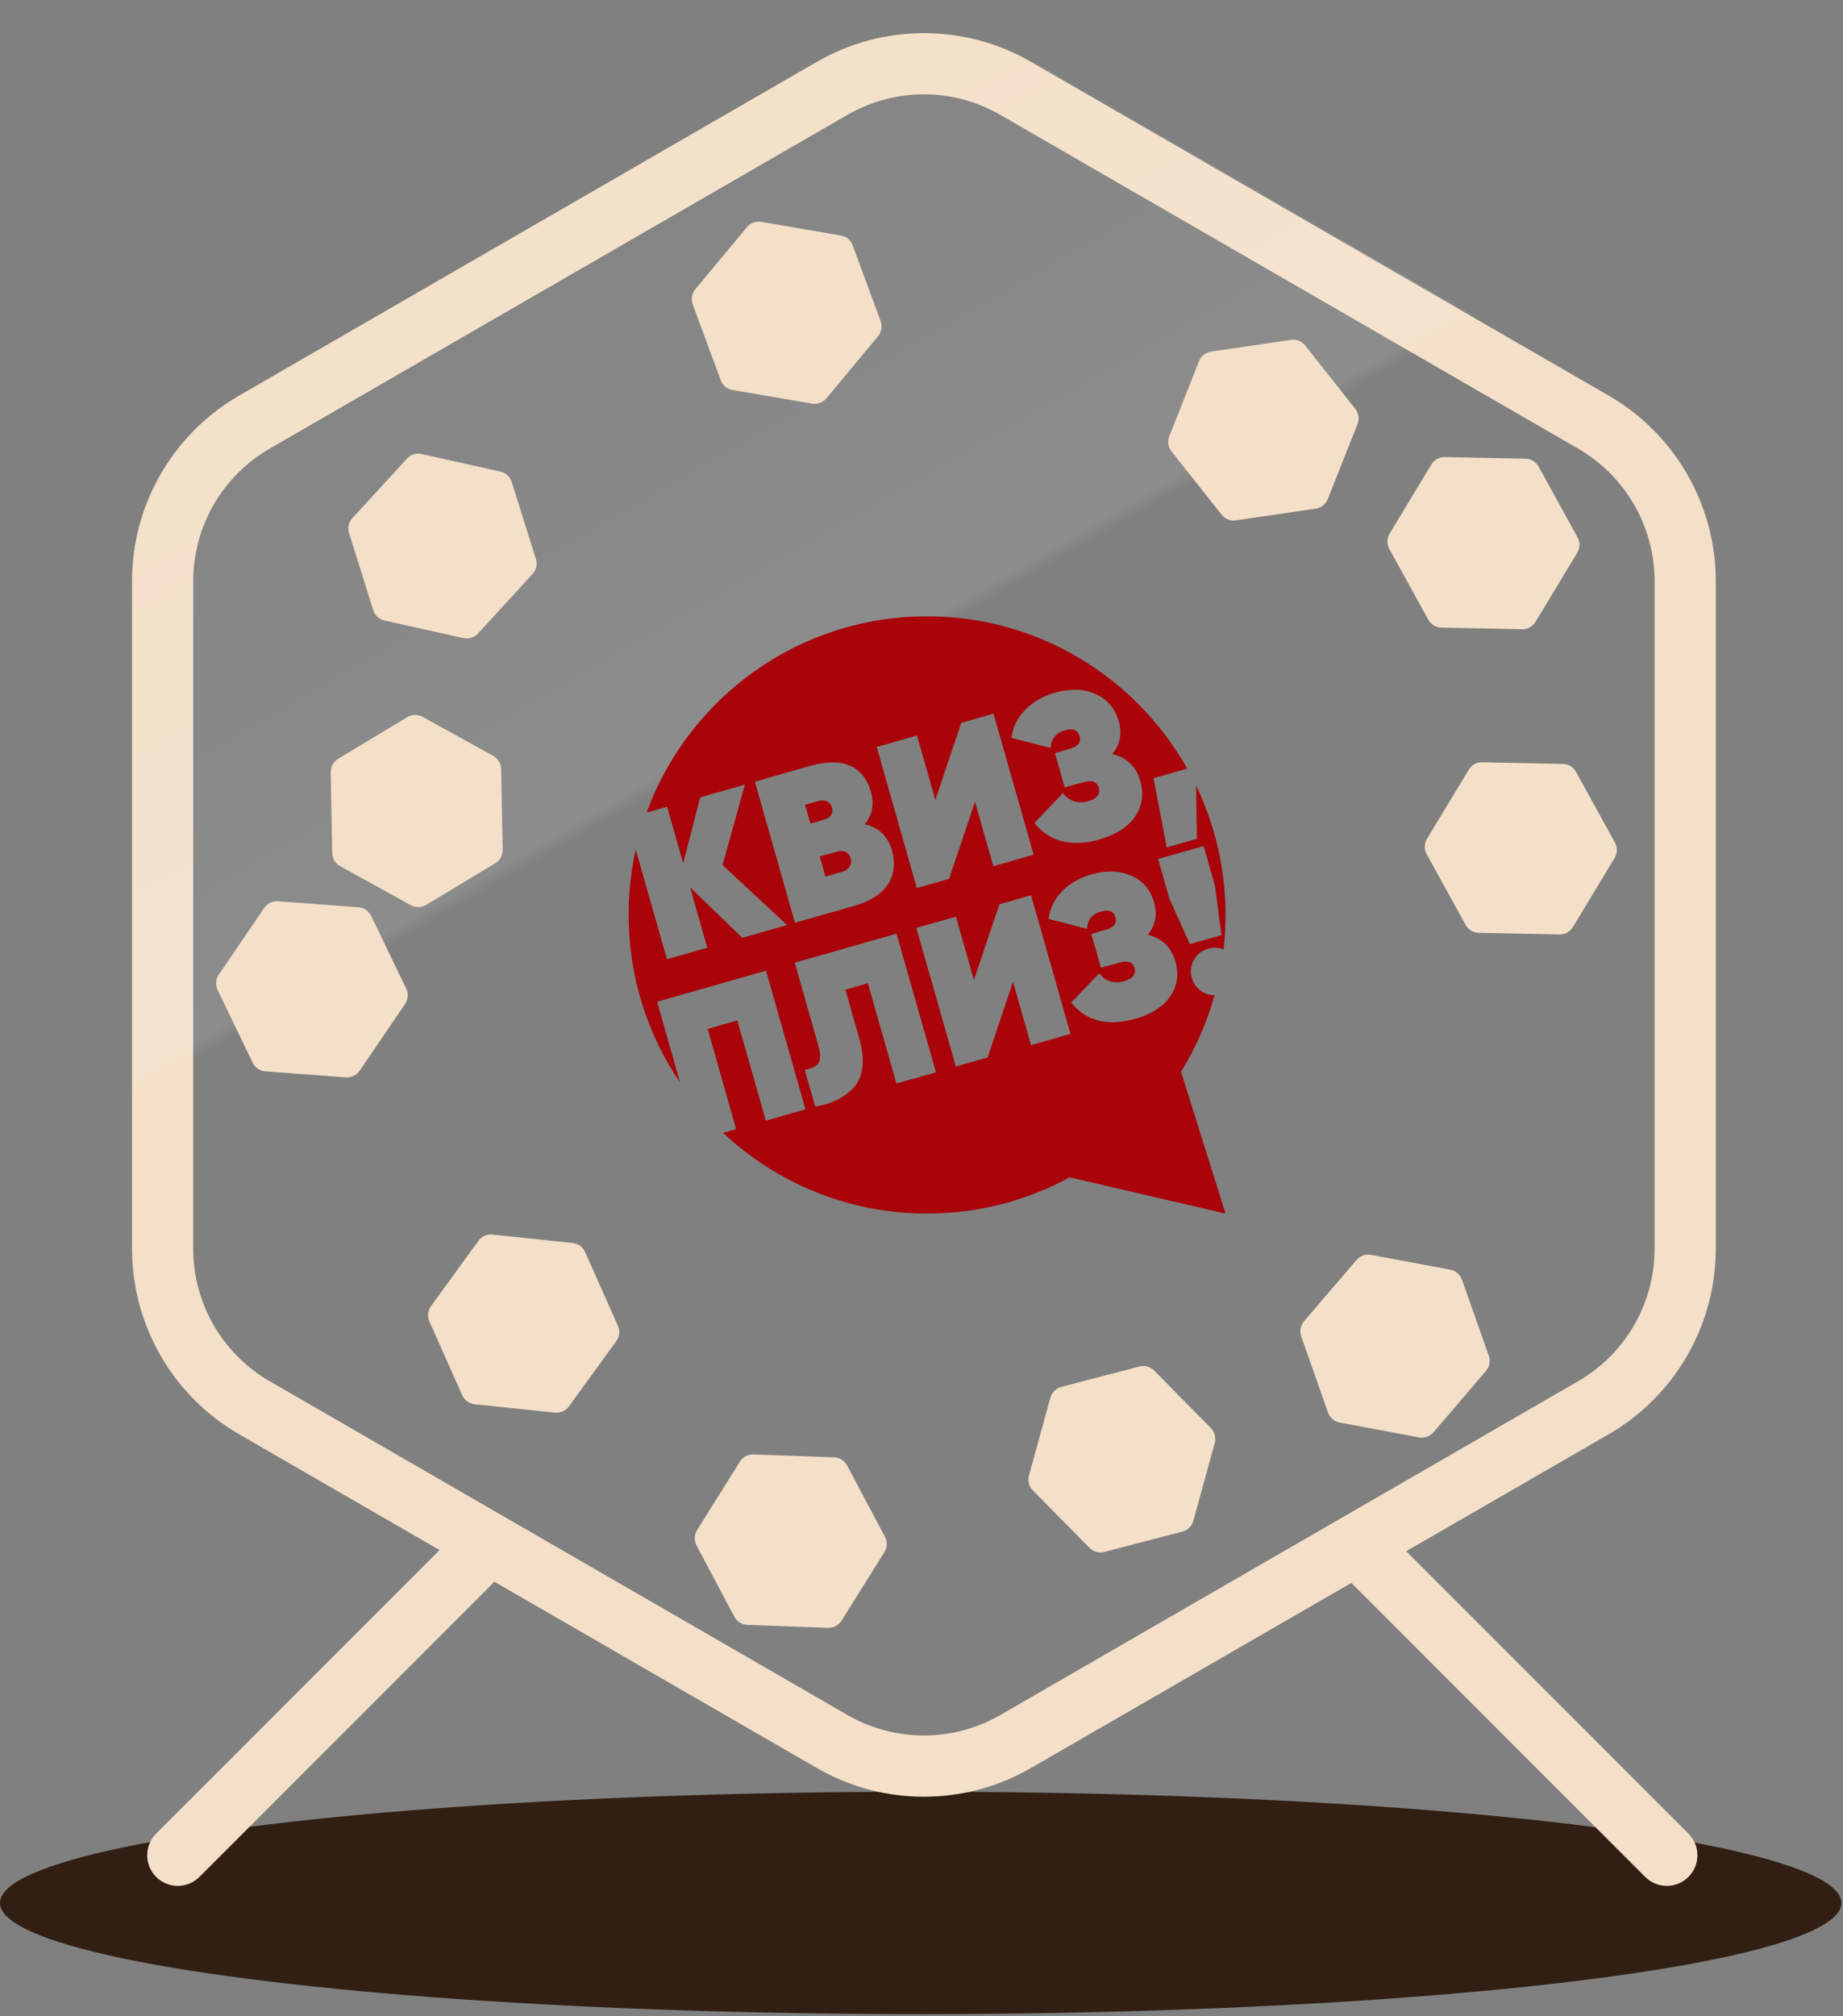
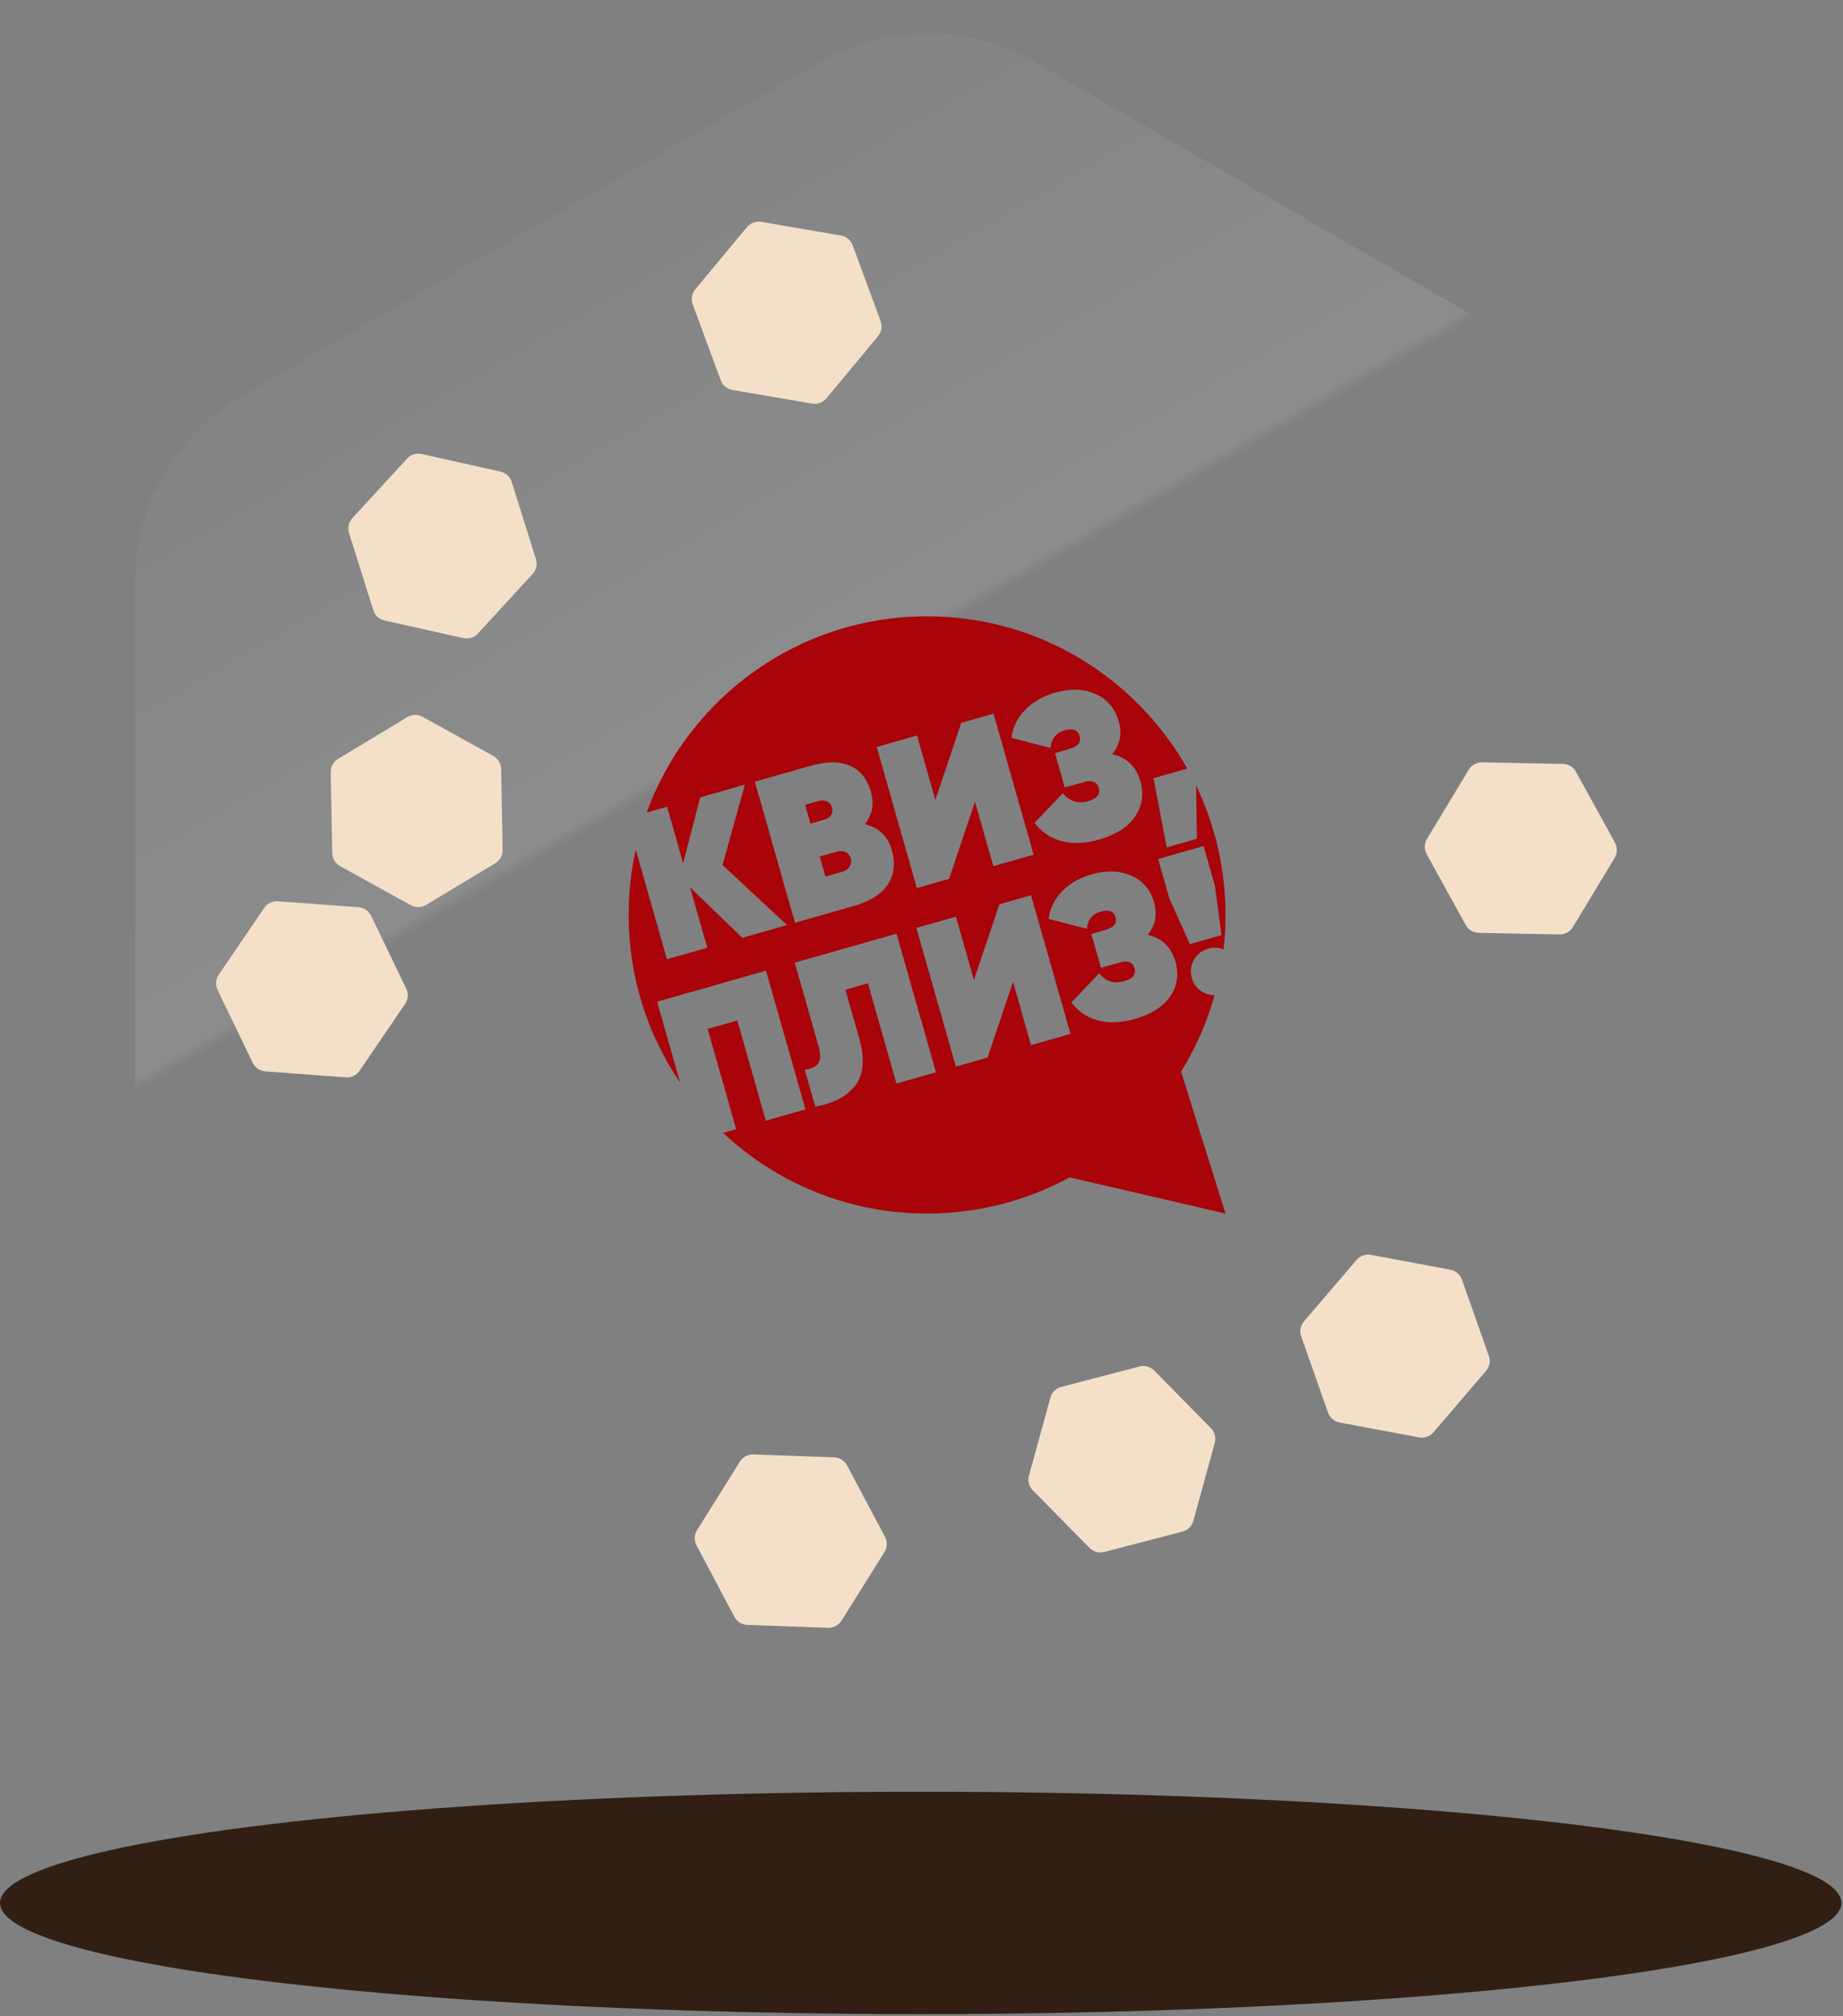
<svg xmlns="http://www.w3.org/2000/svg" width="482" height="527" viewBox="0 0 482 527" fill="none">
  <rect x="0" y="0" width="482" height="527" fill="#808080" stroke="none" />
  <ellipse cx="240.796" cy="497.369" rx="240.796" ry="29.062" fill="#311F13" />
-   <path d="M213.627 16.166C230.954 6.163 252.301 6.163 269.627 16.166L420.725 103.402C438.051 113.406 448.725 131.893 448.725 151.899V326.372L448.717 327.309C448.39 346.954 437.781 365.022 420.725 374.869L367.768 405.442L441.582 479.257C444.707 482.381 444.707 487.447 441.582 490.571C438.458 493.695 433.392 493.695 430.268 490.571L353.878 414.181C353.727 414.029 353.585 413.871 353.448 413.711L269.627 462.105L268.812 462.567C251.907 471.955 231.347 471.955 214.443 462.567L213.627 462.105L129.241 413.385C129.029 413.661 128.8 413.928 128.547 414.181L52.157 490.571C49.032 493.695 43.966 493.695 40.842 490.571C37.718 487.447 37.718 482.381 40.842 479.257L114.959 405.139L62.53 374.869C45.474 365.022 34.865 346.954 34.538 327.309L34.53 326.372V151.899C34.53 132.205 44.872 113.983 61.722 103.877L62.53 103.402L213.627 16.166ZM261.627 30.023C249.251 22.877 234.003 22.877 221.627 30.023L70.53 117.259C58.154 124.404 50.53 137.609 50.53 151.899V326.372C50.53 340.663 58.154 353.867 70.53 361.013L221.627 448.249C234.003 455.394 249.251 455.394 261.627 448.249L412.725 361.013C425.101 353.867 432.725 340.663 432.725 326.372V151.899C432.725 137.609 425.101 124.404 412.725 117.259L261.627 30.023Z" fill="#F4E0C8" />
  <path opacity="0.1" d="M214.457 16.166C231.784 6.162 253.131 6.162 270.457 16.166L421.555 103.402C438.881 113.405 449.555 131.893 449.555 151.899V326.372C449.555 346.379 438.881 364.866 421.555 374.869L270.457 462.106C253.131 472.109 231.784 472.109 214.457 462.106L63.359 374.869C46.033 364.866 35.359 346.379 35.359 326.372V151.899C35.359 131.893 46.033 113.405 63.359 103.402L214.457 16.166Z" fill="url(#paint0_linear_67_444)" />
  <path d="M193.511 382.024C194.27 380.813 195.617 380.098 197.045 380.149L218.153 380.903C219.581 380.954 220.873 381.763 221.543 383.025L231.445 401.682C232.115 402.944 232.06 404.468 231.302 405.679L220.095 423.583C219.337 424.794 217.99 425.509 216.562 425.458L195.454 424.704C194.026 424.653 192.733 423.844 192.063 422.582L182.162 403.925C181.492 402.662 181.547 401.139 182.305 399.927L193.511 382.024Z" fill="#F4E0C8" />
  <path d="M354.772 329.316C355.702 328.231 357.14 327.724 358.545 327.986L379.308 331.861C380.713 332.123 381.871 333.115 382.346 334.462L389.372 354.381C389.847 355.729 389.568 357.228 388.638 358.313L374.901 374.357C373.972 375.443 372.534 375.95 371.129 375.688L350.366 371.813C348.961 371.551 347.803 370.559 347.327 369.211L340.301 349.293C339.826 347.945 340.106 346.446 341.035 345.36L354.772 329.316Z" fill="#F4E0C8" />
  <path d="M106.244 258.406C106.865 259.693 106.752 261.214 105.947 262.395L94.06 279.853C93.255 281.035 91.882 281.697 90.457 281.591L69.393 280.025C67.968 279.919 66.708 279.061 66.087 277.774L56.911 258.75C56.291 257.462 56.404 255.942 57.208 254.761L69.096 237.302C69.9 236.121 71.274 235.459 72.699 235.564L93.762 237.13C95.187 237.236 96.448 238.094 97.068 239.382L106.244 258.406Z" fill="#F4E0C8" />
  <path d="M195.352 59.368C196.265 58.269 197.696 57.741 199.104 57.983L219.921 61.557C221.33 61.799 222.502 62.774 222.997 64.115L230.31 83.93C230.805 85.27 230.547 86.773 229.633 87.872L216.129 104.113C215.215 105.212 213.785 105.74 212.376 105.498L191.56 101.924C190.151 101.682 188.979 100.707 188.484 99.366L181.171 79.551C180.676 78.21 180.934 76.708 181.848 75.609L195.352 59.368Z" fill="#F4E0C8" />
-   <path d="M337.629 88.83C339.043 88.622 340.46 89.184 341.347 90.305L354.453 106.868C355.34 107.989 355.562 109.497 355.035 110.825L347.244 130.458C346.717 131.786 345.522 132.732 344.108 132.94L323.21 136.009C321.796 136.217 320.379 135.655 319.492 134.534L306.386 117.971C305.499 116.85 305.277 115.342 305.804 114.014L313.595 94.381C314.122 93.053 315.318 92.107 316.731 91.899L337.629 88.83Z" fill="#F4E0C8" />
  <path d="M131.465 222.12C131.492 223.549 130.754 224.883 129.53 225.621L111.44 236.523C110.216 237.26 108.691 237.289 107.44 236.598L88.954 226.382C87.703 225.691 86.916 224.385 86.889 222.956L86.493 201.838C86.466 200.409 87.204 199.075 88.428 198.337L106.518 187.435C107.742 186.698 109.267 186.669 110.518 187.36L129.004 197.576C130.255 198.267 131.042 199.573 131.069 201.002L131.465 222.12Z" fill="#F4E0C8" />
  <path d="M274.711 365.304C275.09 363.926 276.176 362.855 277.559 362.495L297.997 357.166C299.38 356.806 300.85 357.211 301.854 358.228L316.687 373.264C317.691 374.281 318.076 375.757 317.696 377.134L312.092 397.499C311.713 398.877 310.627 399.947 309.244 400.308L288.806 405.636C287.423 405.997 285.953 405.592 284.949 404.575L270.116 389.539C269.112 388.522 268.727 387.046 269.107 385.668L274.711 365.304Z" fill="#F4E0C8" />
  <path d="M384.127 201.17C384.866 199.947 386.202 199.212 387.631 199.24L408.748 199.666C410.177 199.695 411.481 200.483 412.171 201.735L422.361 220.236C423.051 221.488 423.02 223.012 422.281 224.235L411.354 242.31C410.614 243.533 409.279 244.269 407.85 244.24L386.733 243.815C385.304 243.786 383.999 242.997 383.31 241.746L373.119 223.245C372.43 221.993 372.461 220.469 373.2 219.246L384.127 201.17Z" fill="#F4E0C8" />
-   <path d="M374.352 121.395C375.091 120.172 376.427 119.436 377.855 119.465L398.973 119.891C400.401 119.919 401.706 120.708 402.396 121.96L412.586 140.461C413.275 141.712 413.245 143.237 412.505 144.46L401.578 162.535C400.839 163.758 399.504 164.494 398.075 164.465L376.958 164.04C375.529 164.011 374.224 163.222 373.534 161.97L363.344 143.47C362.655 142.218 362.685 140.693 363.425 139.47L374.352 121.395Z" fill="#F4E0C8" />
-   <path d="M149.785 324.887C151.206 325.036 152.44 325.932 153.021 327.238L161.614 346.532C162.195 347.838 162.036 349.354 161.196 350.51L148.782 367.599C147.943 368.755 146.55 369.376 145.128 369.226L124.122 367.02C122.701 366.871 121.468 365.975 120.886 364.67L112.294 345.375C111.712 344.069 111.871 342.553 112.711 341.397L125.125 324.308C125.965 323.152 127.358 322.532 128.779 322.681L149.785 324.887Z" fill="#F4E0C8" />
  <path d="M140.155 146.119C140.583 147.483 140.252 148.971 139.285 150.024L124.998 165.58C124.031 166.632 122.577 167.089 121.182 166.778L100.566 162.184C99.171 161.873 98.048 160.842 97.62 159.478L91.291 139.327C90.863 137.964 91.195 136.475 92.162 135.423L106.448 119.867C107.415 118.814 108.87 118.357 110.265 118.668L130.88 123.263C132.275 123.573 133.398 124.605 133.826 125.968L140.155 146.119Z" fill="#F4E0C8" />
  <path fill-rule="evenodd" clip-rule="evenodd" d="M317.643 260.119C316.617 260.143 315.592 259.886 314.614 259.351C313.146 258.488 312.167 257.253 311.701 255.599C311.235 253.944 311.399 252.383 312.214 250.915C313.076 249.377 314.311 248.422 315.965 247.956C317.363 247.559 318.714 247.629 319.996 248.189C320.345 245.229 320.508 242.2 320.508 239.147C320.508 227.03 317.736 215.542 312.82 205.312L313.029 219.224L305.131 221.484L301.683 203.402L310.49 200.885C297.116 177.14 271.651 161.084 242.457 161.084C208.744 161.084 180.039 182.453 169.112 212.373L174.471 210.858L178.665 225.609L183.115 208.412L194.811 205.079L188.963 226.098L205.831 241.78L194.135 245.113L180.482 231.924L184.979 247.723L174.424 250.705L166.27 222.067C165.035 227.566 164.406 233.275 164.406 239.124C164.406 255.366 169.368 270.466 177.873 282.956L171.861 261.821L200.333 253.711L210.654 289.946L200.286 292.906L192.831 266.714L185.072 268.928L192.527 295.12L189.103 296.098C203.059 309.171 221.814 317.187 242.457 317.187C255.947 317.187 268.668 313.761 279.735 307.726L320.508 317.187L308.882 280.113C312.68 273.961 315.662 267.25 317.643 260.119ZM314.777 221.135L317.736 231.481L319.46 244.414L311.189 246.767L305.83 234.86L302.894 224.513L314.777 221.135ZM275.868 181.055C279.875 179.913 283.44 180.029 286.492 181.381C289.544 182.732 291.571 185.063 292.55 188.418C293.505 191.727 292.946 194.616 290.872 197.087C294.716 197.995 297.163 200.372 298.258 204.264C299.213 207.573 298.724 210.672 296.837 213.445C294.949 216.194 291.804 218.175 287.447 219.434C279.712 221.647 274.05 219.597 270.556 215.076L277.965 207.316C279.782 209.483 281.972 210.159 284.605 209.413C286.911 208.761 287.843 207.573 287.354 205.895C286.958 204.474 285.84 203.938 284.046 204.264L278.454 205.802L275.914 196.854L280.271 195.549C282.089 194.919 282.764 193.871 282.345 192.403C281.879 190.772 280.597 190.282 278.454 190.888C276.194 191.541 274.936 193.079 274.749 195.479L264.544 192.869C265.15 187.23 269.763 182.802 275.868 181.055ZM239.824 192.24L244.624 209.087L251.404 188.931L259.838 186.531L270.323 223.395L259.791 226.401L254.992 209.553L248.212 229.71L239.778 232.11L229.293 195.246L239.824 192.24ZM197.42 204.31L212.052 200.139C220.323 197.786 225.845 200.209 227.756 206.897C228.664 210.113 228.175 212.932 226.195 215.426C229.876 216.311 232.229 218.595 233.254 222.23C235.165 228.964 231.856 234.347 223.492 236.747L207.905 241.175L197.42 204.31ZM234.442 283.189L226.987 256.997L221.092 258.675L224.727 271.421C226.358 277.177 225.729 281.604 223.189 284.331C220.743 286.987 217.481 288.479 213.217 289.247L210.468 279.624C214.242 278.948 215.221 277.48 213.986 273.145L207.858 251.614L234.466 244.041L244.787 280.276L234.442 283.189ZM269.647 273.169L264.941 256.601L258.277 276.408L249.983 278.761L239.661 242.526L250.006 239.59L254.712 256.158L261.376 236.351L269.647 233.998L279.968 270.233L269.647 273.169ZM306.04 260.446C304.176 263.149 301.1 265.106 296.79 266.318C289.171 268.485 283.626 266.481 280.178 262.03L287.47 254.41C289.241 256.531 291.408 257.207 293.994 256.461C296.277 255.809 297.186 254.667 296.697 253.012C296.301 251.614 295.206 251.078 293.435 251.428L287.936 252.942L285.42 244.134L289.707 242.853C291.478 242.223 292.153 241.198 291.734 239.753C291.268 238.145 290.01 237.656 287.89 238.262C285.653 238.891 284.418 240.429 284.255 242.759L274.237 240.173C274.889 234.603 279.409 230.246 285.42 228.545C289.358 227.426 292.853 227.543 295.858 228.871C298.864 230.199 300.867 232.483 301.799 235.792C302.731 239.054 302.195 241.897 300.145 244.32C303.919 245.206 306.319 247.536 307.414 251.381C308.37 254.69 307.904 257.743 306.04 260.446ZM217.571 211.021C217.967 212.443 217.455 213.445 215.987 214.097L211.956 215.285L210.558 210.346L214.03 209.367C215.544 208.925 217.105 209.391 217.571 211.021ZM215.876 229.103L220.302 227.845C221.98 227.355 222.935 225.911 222.493 224.373C222.073 222.905 221.048 222.276 219.394 222.463L214.385 223.837L215.876 229.103Z" fill="#A8040A" />
  <defs>
    <linearGradient id="paint0_linear_67_444" x1="163.147" y1="-74.73" x2="482.422" y2="478.271" gradientUnits="userSpaceOnUse">
      <stop offset="0.059" stop-color="white" stop-opacity="0" />
      <stop offset="0.383" stop-color="white" />
      <stop offset="0.389" stop-color="white" stop-opacity="0" />
    </linearGradient>
  </defs>
</svg>